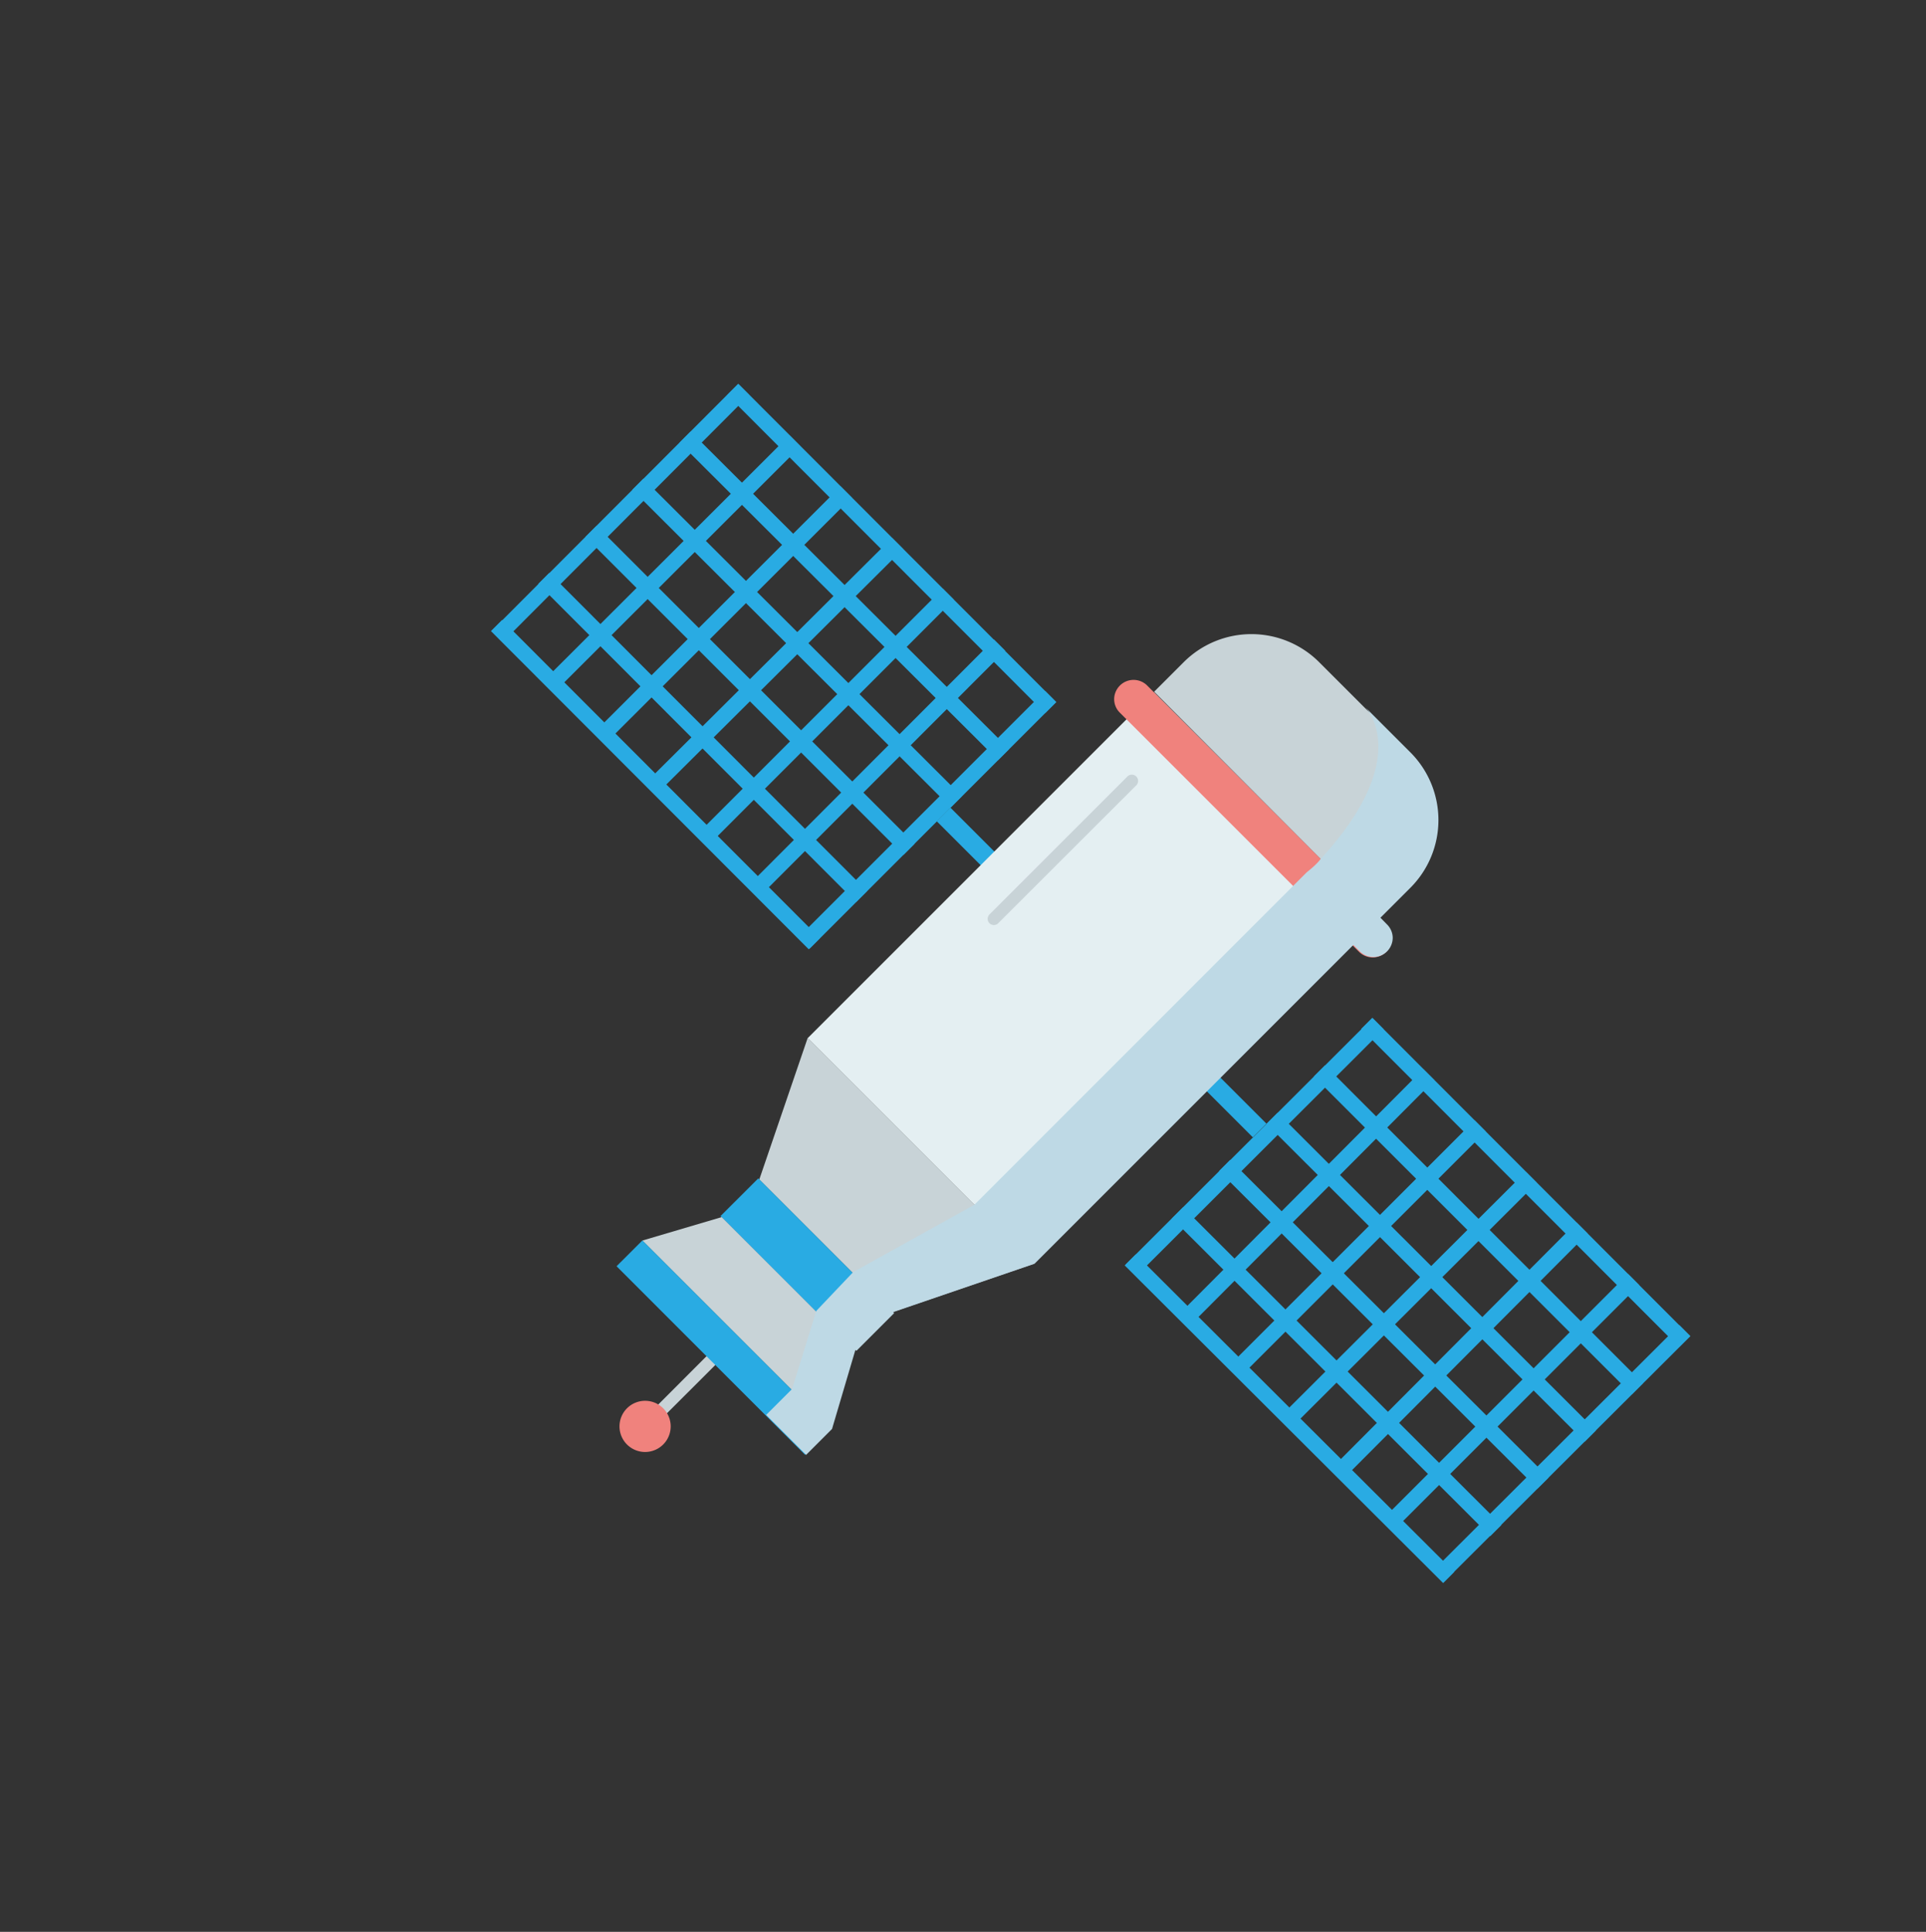
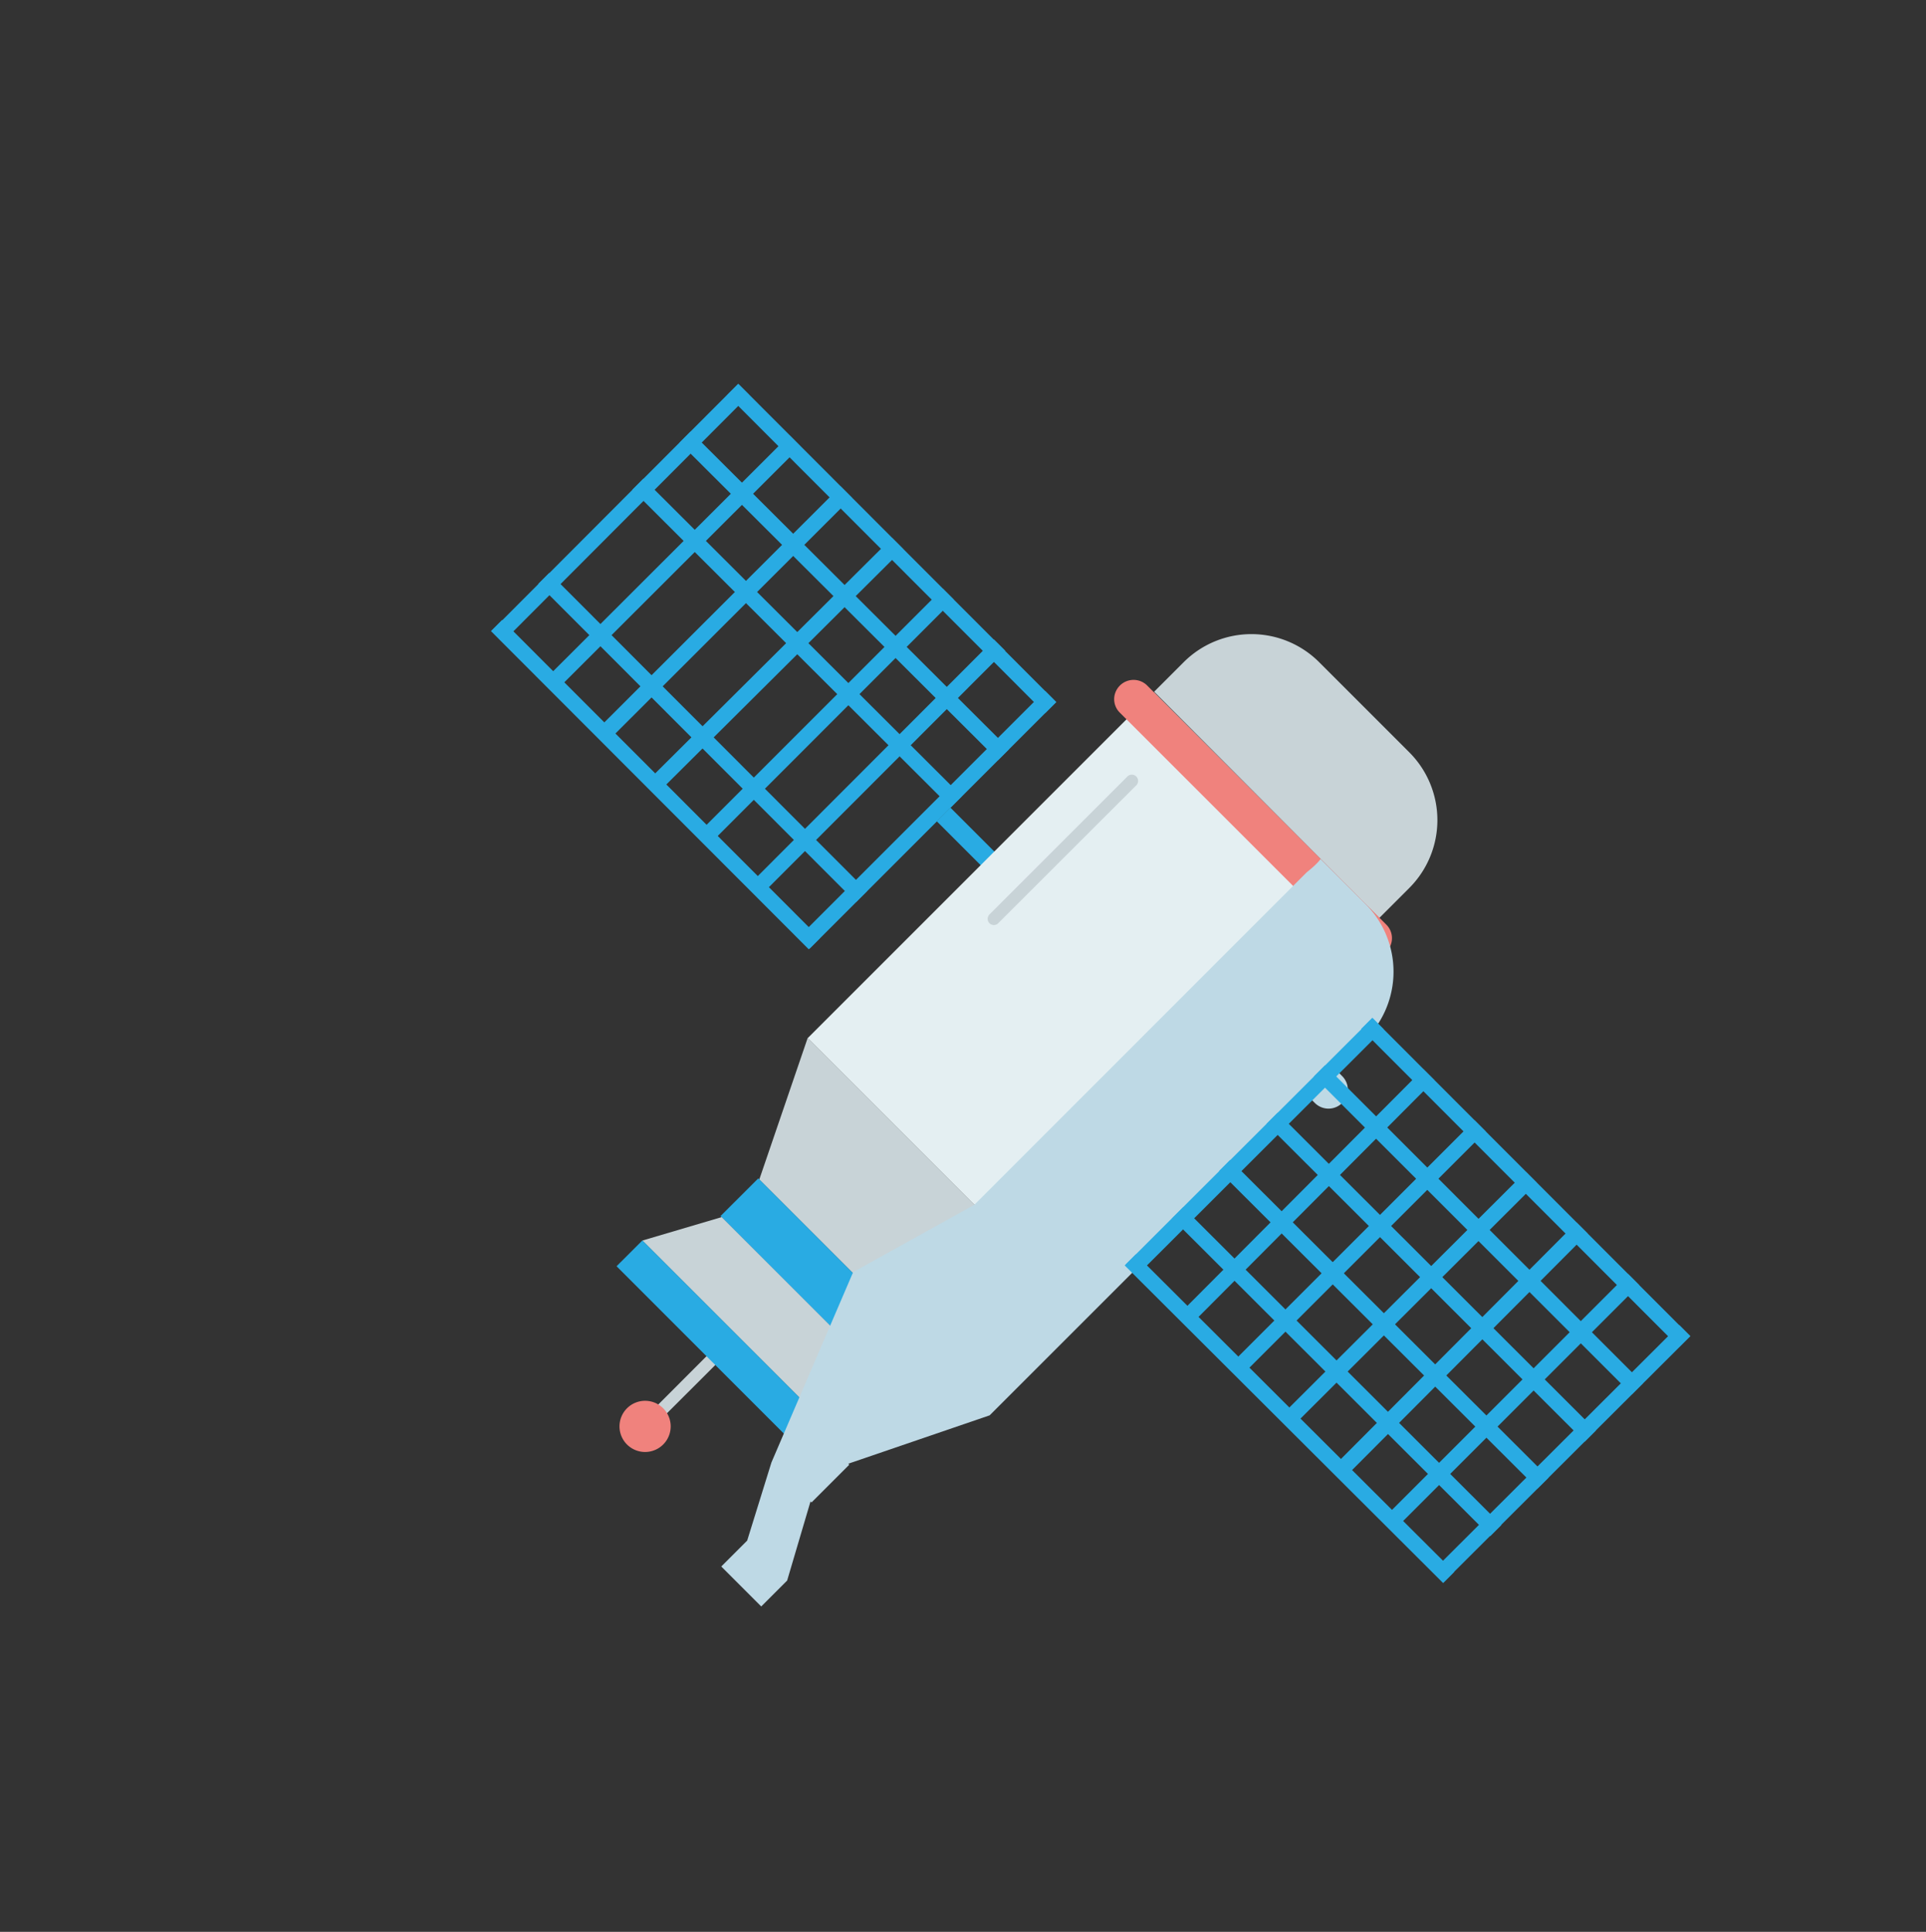
<svg xmlns="http://www.w3.org/2000/svg" viewBox="0 0 128.68 129.08">
  <rect x="0" y="0" width="128.68" height="129.08" fill="#333333" stroke="none" />
  <defs>
    <style>.cls-1{isolation:isolate;}.cls-2{fill:url(#linear-gradient);}.cls-3{fill:#29abe3;}.cls-4{fill:#c8d3d7;}.cls-5{fill:#e4eff2;}.cls-6{fill:#f0827d;}.cls-7{fill:#bed9e5;mix-blend-mode:multiply;}</style>
    <linearGradient id="linear-gradient" x1="-193.71" y1="248.14" x2="-193.71" y2="67.11" gradientUnits="userSpaceOnUse">
      <stop offset="0" stop-color="transparent" />
      <stop offset="1" stop-color="transparent" />
    </linearGradient>
  </defs>
  <g class="cls-1">
    <g id="Layer_1" data-name="Layer 1">
-       <rect class="cls-2" x="-752.86" y="5.03" width="1118.3" height="370.36" />
      <rect class="cls-3" x="58.68" y="64.34" width="29.86" height="1.29" transform="translate(79.7 162.98) rotate(-135)" />
      <path class="cls-4" d="M79.11,44.22l-2,2L92.16,61.33l2-2a6.41,6.41,0,0,0,0-9.06l-6-6A6.4,6.4,0,0,0,79.11,44.22Z" />
      <rect class="cls-5" x="56.72" y="54.68" width="32.69" height="21.33" transform="translate(-24.81 70.81) rotate(-45)" />
      <polygon class="cls-4" points="53.96 69.36 50.73 78.81 59.6 87.68 69.05 84.45 53.96 69.36" />
      <path class="cls-4" d="M48.36,90.05,43.1,95.31Z" />
      <path class="cls-4" d="M43.1,95.72a.4.4,0,0,1-.29-.12.41.41,0,0,1,0-.58l5.25-5.26a.42.42,0,0,1,.59.59L43.39,95.6A.4.4,0,0,1,43.1,95.72Z" />
      <rect class="cls-3" x="52.09" y="78.15" width="3.57" height="12.65" transform="translate(-43.95 62.8) rotate(-44.98)" />
      <polygon class="cls-4" points="42.92 82.89 55.52 95.49 57.09 90.2 48.21 81.32 48.2 81.33 42.92 82.89" />
      <rect class="cls-3" x="47.14" y="81.14" width="2.44" height="17.82" transform="translate(-49.51 60.55) rotate(-44.99)" />
      <path class="cls-6" d="M41.89,94.1a1.71,1.71,0,1,0,2.42,0A1.71,1.71,0,0,0,41.89,94.1Z" />
      <path class="cls-6" d="M74.82,45.81a1.29,1.29,0,0,0-.38.91,1.27,1.27,0,0,0,.38.9l16,16A1.29,1.29,0,0,0,93,62.68a1.27,1.27,0,0,0-.38-.9l-16-16A1.29,1.29,0,0,0,74.82,45.81Z" />
      <path class="cls-4" d="M66.4,61.81a.42.42,0,0,1-.29-.12.42.42,0,0,1,0-.59l9.18-9.18a.42.42,0,1,1,.59.59l-9.19,9.18A.4.4,0,0,1,66.4,61.81Z" />
-       <path class="cls-7" d="M88.23,57.4c6.29-6.84,3-10.13,3-10.13l3,3a6.4,6.4,0,0,1,0,9.05l-2,2,.44.45a1.27,1.27,0,0,1,.38.9,1.29,1.29,0,0,1-2.19.91l-.44-.44-21.3,21.3-9.44,3.23.06.07-2.52,2.52-.07-.06-1.56,5.28-1.73,1.73-2.67-2.67,1.73-1.73,1.62-5.22L57,85l8.1-4.5,22.2-22.21C87.66,58,88,57.71,88.23,57.4Z" />
+       <path class="cls-7" d="M88.23,57.4l3,3a6.4,6.4,0,0,1,0,9.05l-2,2,.44.45a1.27,1.27,0,0,1,.38.9,1.29,1.29,0,0,1-2.19.91l-.44-.44-21.3,21.3-9.44,3.23.06.07-2.52,2.52-.07-.06-1.56,5.28-1.73,1.73-2.67-2.67,1.73-1.73,1.62-5.22L57,85l8.1-4.5,22.2-22.21C87.66,58,88,57.71,88.23,57.4Z" />
      <polygon class="cls-3" points="53.34 62.64 54.09 63.39 70.57 46.91 69.82 46.16 53.34 62.64" />
      <rect class="cls-3" x="58.01" y="39.71" width="1.05" height="23.31" transform="translate(63.66 129.06) rotate(-135.03)" />
      <polygon class="cls-3" points="46.51 55.81 47.26 56.55 63.73 40.07 62.99 39.33 46.51 55.81" />
      <rect class="cls-3" x="51.18" y="32.87" width="1.05" height="23.3" transform="translate(56.61 112.58) rotate(-134.85)" />
      <rect class="cls-3" x="47.76" y="29.45" width="1.05" height="23.31" transform="translate(53.33 104.32) rotate(-134.97)" />
      <rect class="cls-3" x="44.34" y="26.04" width="1.05" height="23.3" transform="translate(49.91 96.07) rotate(-134.97)" />
      <rect class="cls-3" x="40.93" y="22.62" width="1.05" height="23.3" transform="translate(46.6 87.81) rotate(-135.07)" />
      <rect class="cls-3" x="59.04" y="21.63" width="1.05" height="30.05" transform="translate(127.63 20.5) rotate(135.04)" />
      <rect class="cls-3" x="55.89" y="24.79" width="1.05" height="30.05" transform="translate(124.44 27.98) rotate(134.92)" />
      <rect class="cls-3" x="52.73" y="27.95" width="1.05" height="30.05" transform="translate(121.29 35.61) rotate(134.93)" />
-       <rect class="cls-3" x="49.57" y="31.1" width="1.05" height="30.05" transform="translate(118.15 43.32) rotate(135)" />
      <rect class="cls-3" x="46.42" y="34.26" width="1.05" height="30.05" transform="translate(114.99 50.98) rotate(135.04)" />
      <rect class="cls-3" x="43.26" y="37.42" width="1.05" height="30.05" transform="translate(111.83 58.6) rotate(135.04)" />
      <rect class="cls-3" x="103.79" y="85.49" width="1.05" height="23.3" transform="translate(109.22 239.59) rotate(-134.93)" />
      <rect class="cls-3" x="100.37" y="82.07" width="1.05" height="23.3" transform="translate(105.98 231.34) rotate(-135)" />
      <rect class="cls-3" x="96.96" y="78.65" width="1.05" height="23.3" transform="translate(102.82 223.08) rotate(-135.11)" />
      <rect class="cls-3" x="93.54" y="75.23" width="1.05" height="23.31" transform="translate(98.98 214.85) rotate(-134.93)" />
      <rect class="cls-3" x="90.12" y="71.82" width="1.05" height="23.31" transform="translate(95.72 206.59) rotate(-135)" />
      <rect class="cls-3" x="86.7" y="68.4" width="1.05" height="23.3" transform="translate(92.54 198.33) rotate(-135.11)" />
      <rect class="cls-3" x="83.29" y="64.98" width="1.05" height="23.31" transform="translate(88.82 190.09) rotate(-134.96)" />
      <rect class="cls-3" x="101.41" y="64" width="1.05" height="30.05" transform="translate(229.9 62.9) rotate(135.04)" />
      <polygon class="cls-3" points="109.03 93.17 109.77 92.43 88.53 71.18 87.78 71.93 109.03 93.17" />
      <rect class="cls-3" x="95.09" y="70.31" width="1.05" height="30.05" transform="translate(223.57 77.98) rotate(134.96)" />
      <rect class="cls-3" x="91.94" y="73.47" width="1.05" height="30.05" transform="translate(220.41 85.52) rotate(134.93)" />
      <rect class="cls-3" x="88.78" y="76.62" width="1.05" height="30.05" transform="translate(217.26 93.22) rotate(134.96)" />
      <rect class="cls-3" x="85.62" y="79.78" width="1.05" height="30.05" transform="translate(214.11 100.76) rotate(134.93)" />
    </g>
  </g>
</svg>